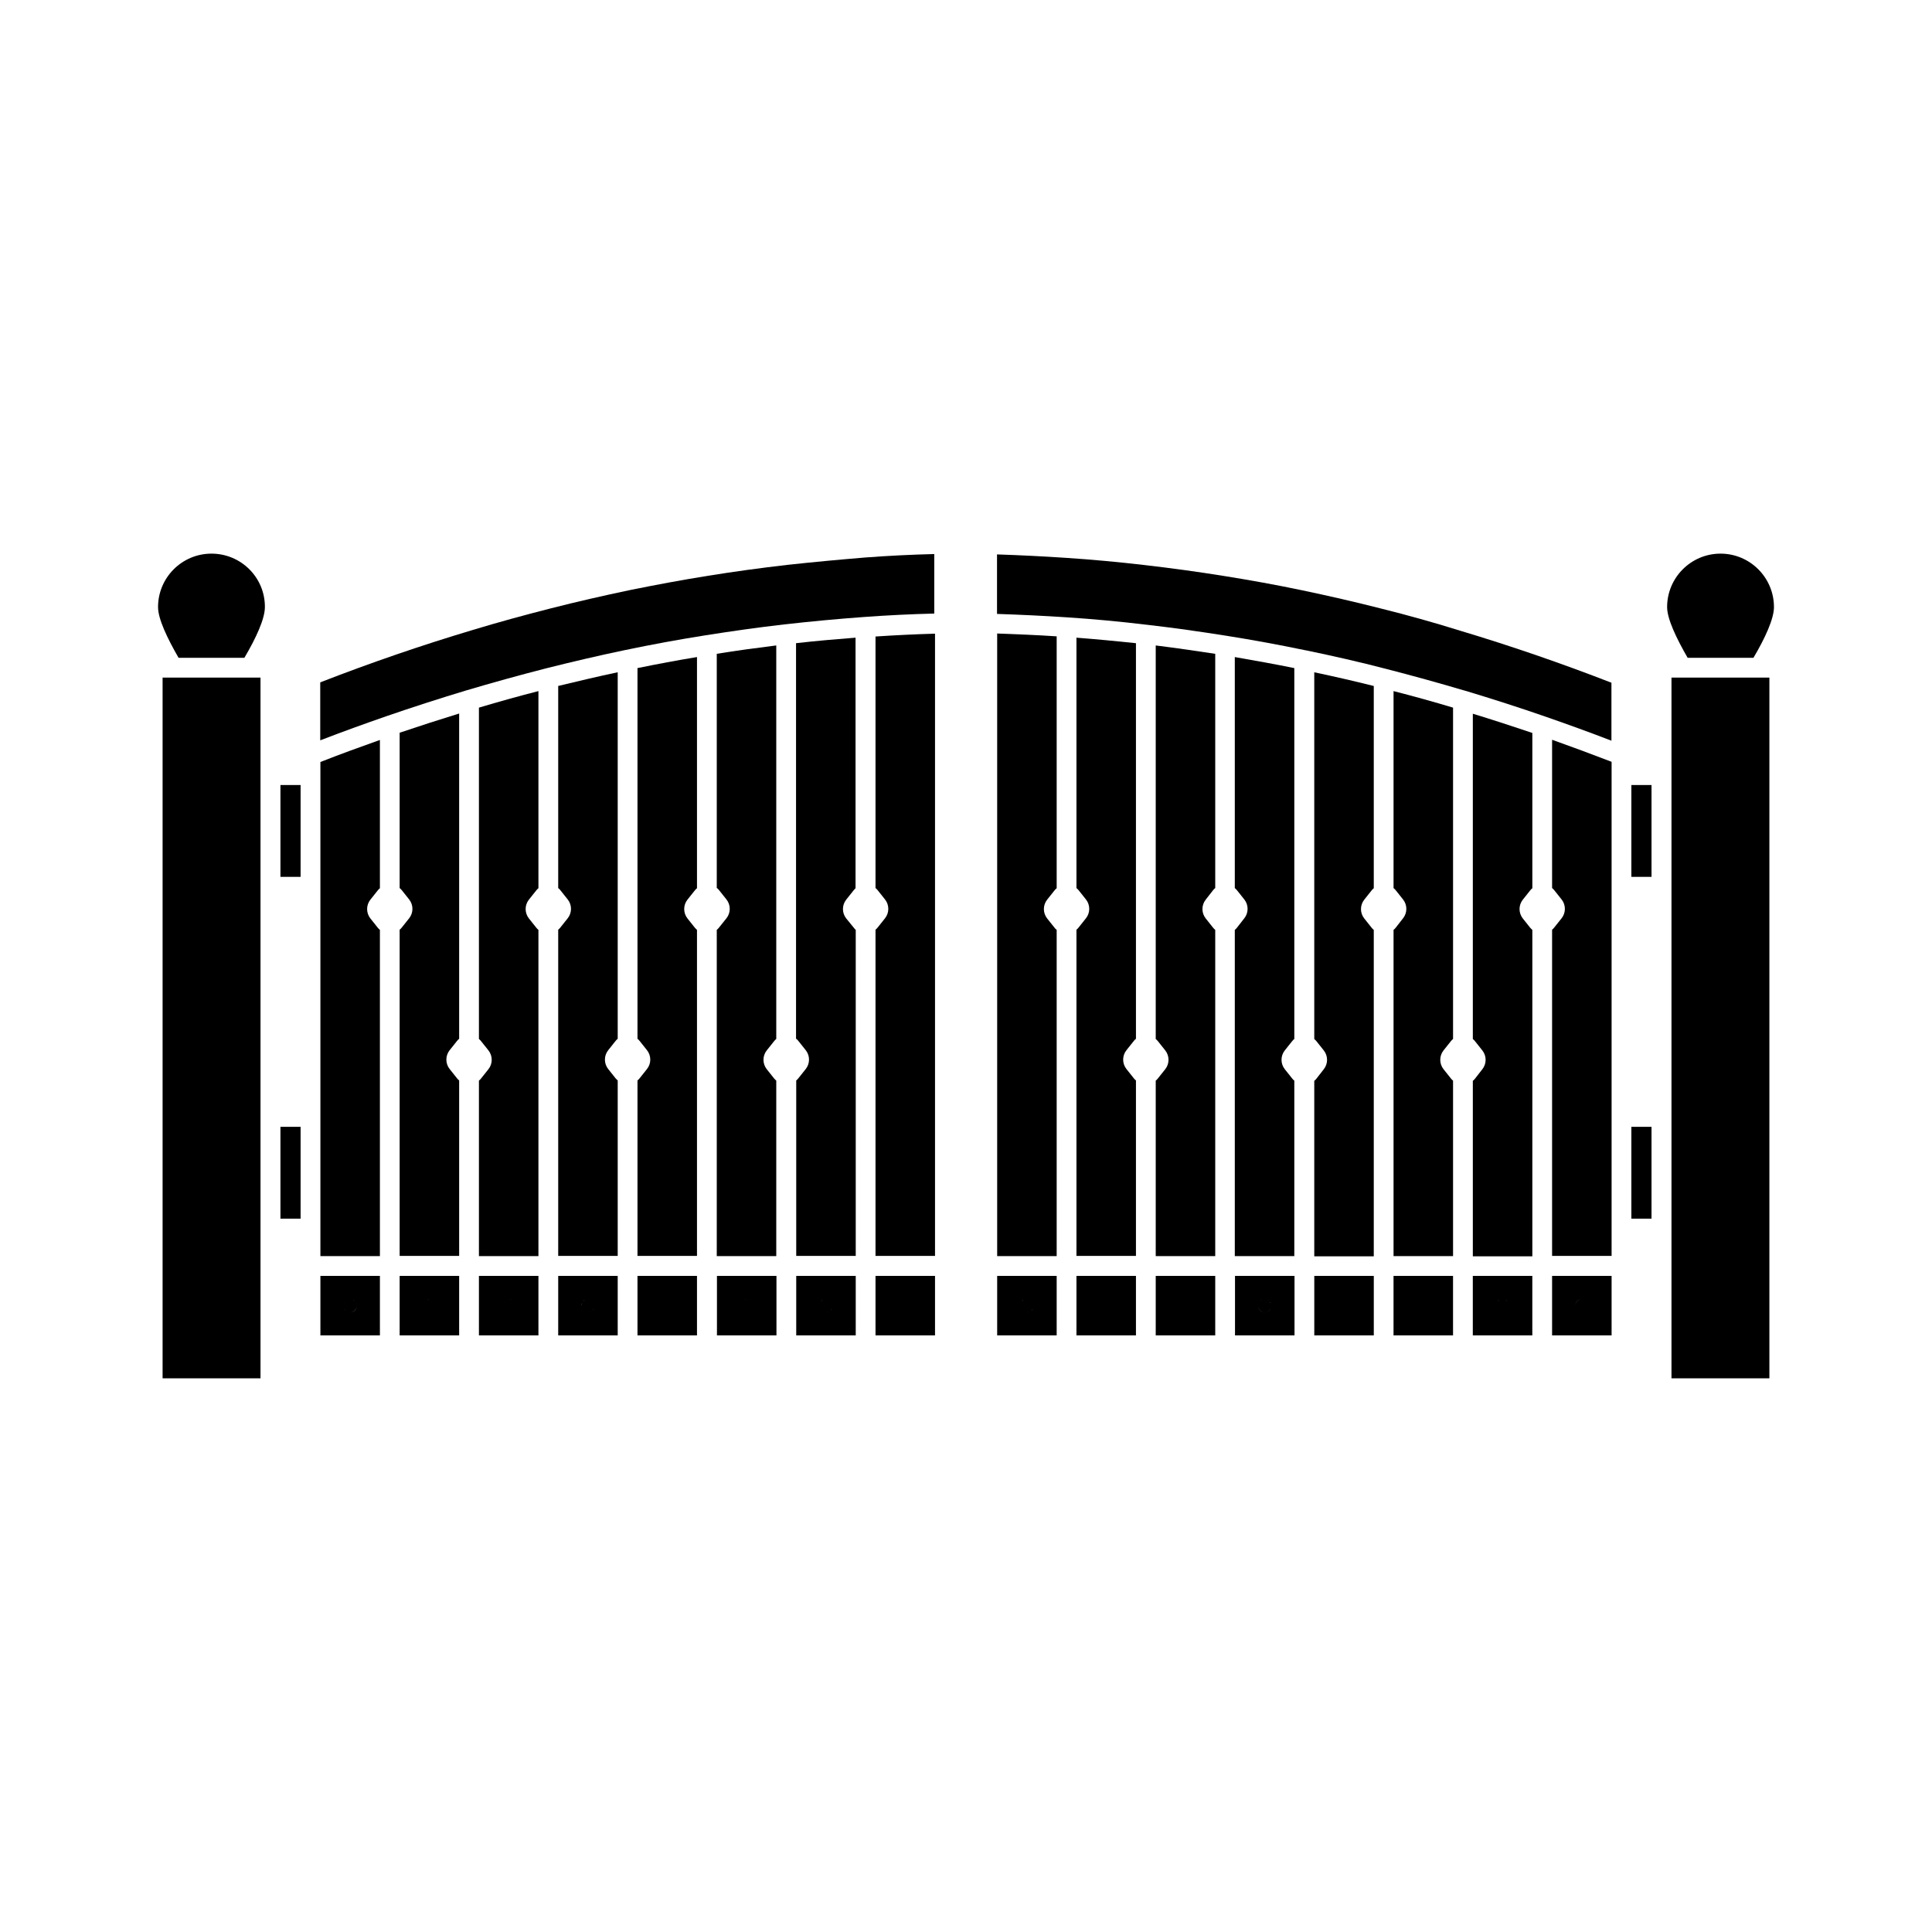
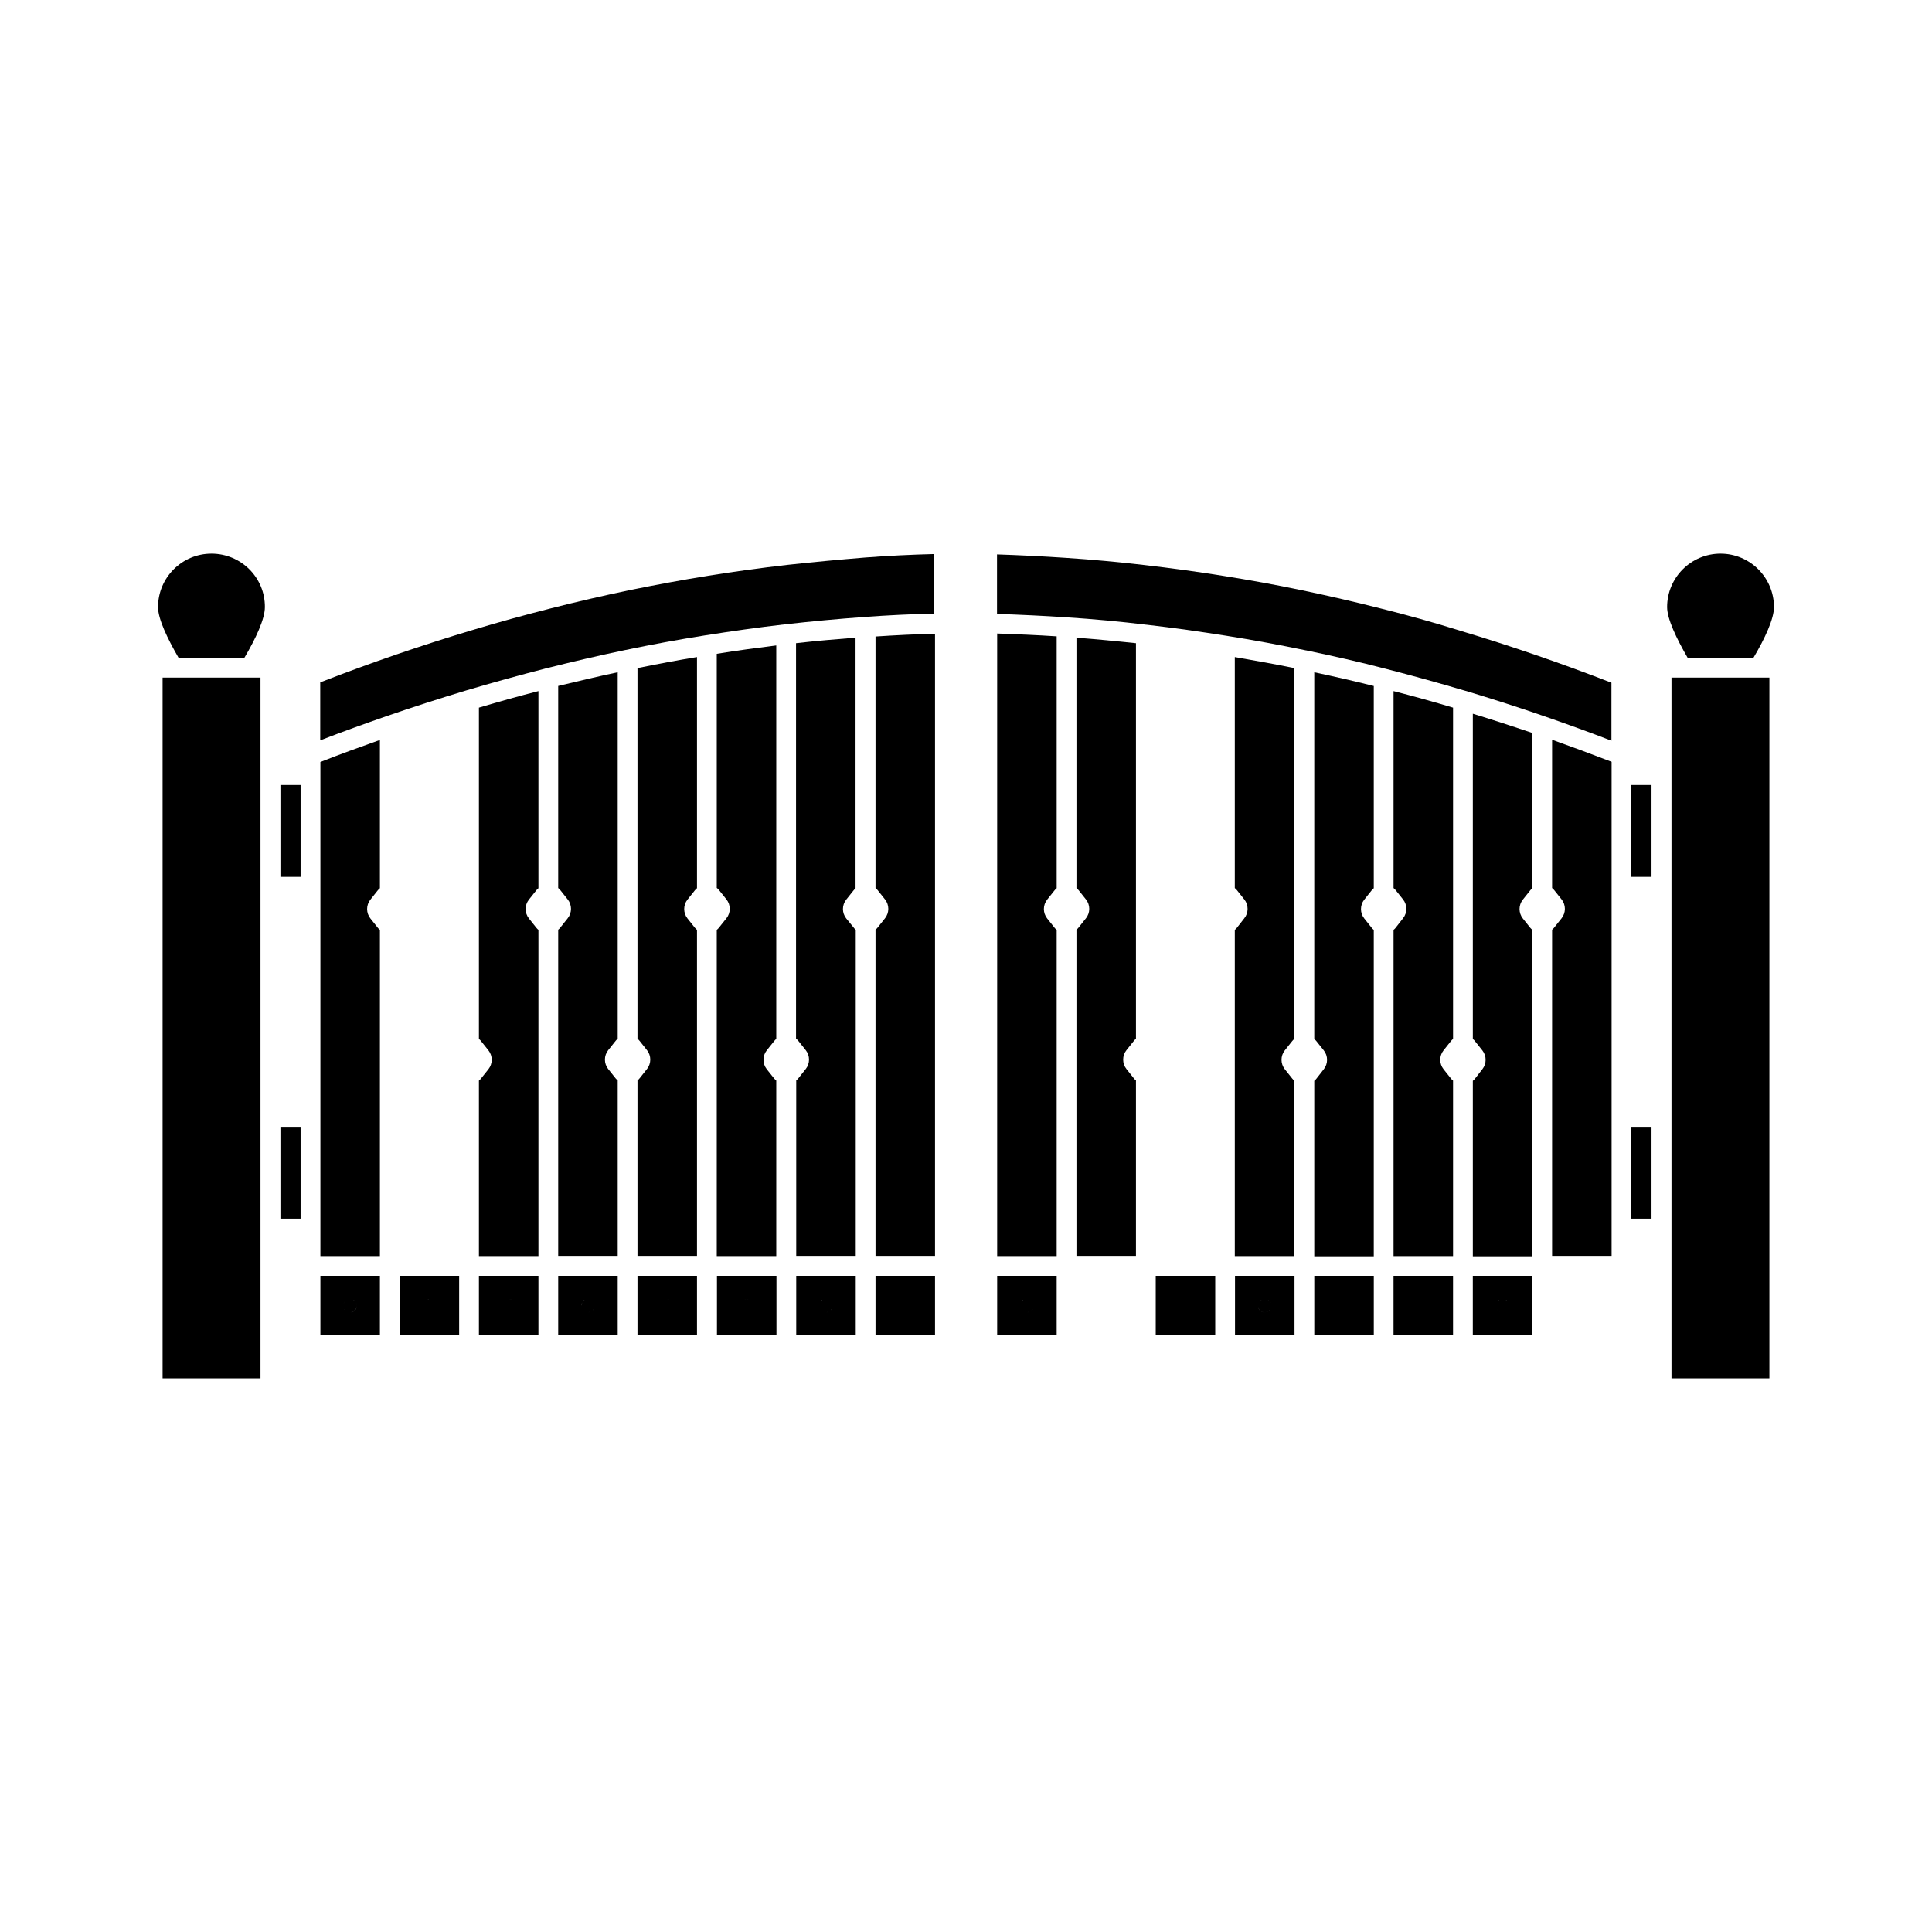
<svg xmlns="http://www.w3.org/2000/svg" fill="#000000" width="800px" height="800px" version="1.1" viewBox="144 144 512 512">
  <g>
    <path d="m334 379.34c0.203 0.152 0.402 0.352 0.555 0.555l1.965 2.469c1.16 1.461 1.16 3.527 0 4.988l-2.016 2.516c-0.152 0.203-0.352 0.402-0.555 0.555v86.453h15.77v-46.5c-0.203-0.152-0.352-0.352-0.555-0.555l-1.965-2.469c-1.16-1.461-1.16-3.527 0-4.988l1.965-2.469c0.152-0.203 0.352-0.402 0.555-0.555v-104.29c-5.238 0.656-10.531 1.359-15.77 2.215v62.074z" />
    <path d="m355.01 497.89h15.77v-15.77h-15.77zm9.121-6.602c0.102-0.102 0.152-0.25 0.25-0.352 0 0.051 0 0.051-0.051 0.102-0.051 0.098-0.152 0.148-0.199 0.25zm0.504-1.262c0-0.957-0.805-1.762-1.762-1.762 0.953 0 1.762 0.805 1.762 1.762zm-2.672-1.508c-0.102 0.051-0.25 0.152-0.352 0.25 0.102-0.102 0.152-0.152 0.25-0.203 0.051 0 0.102 0 0.102-0.047zm-0.707 0.805c-0.102 0.203-0.152 0.453-0.152 0.707 0 0.957 0.805 1.762 1.762 1.762 0.25 0 0.453-0.051 0.707-0.152-0.203 0.102-0.453 0.152-0.707 0.152-0.957 0-1.762-0.805-1.762-1.762 0.004-0.254 0.055-0.457 0.152-0.707z" />
    <path d="m334 497.89h15.77v-15.77h-15.77zm7.859-9.625c0.203 0 0.352 0.051 0.504 0.102-0.152-0.051-0.352-0.102-0.504-0.102-0.203 0-0.352 0.051-0.555 0.102 0.152-0.051 0.352-0.102 0.555-0.102z" />
    <path d="m312.94 497.89h15.77v-15.77h-15.77zm7.91-9.625c0.203 0 0.352 0.051 0.504 0.102-0.152-0.051-0.355-0.102-0.504-0.102-0.152 0-0.301 0-0.402 0.051 0.098-0.051 0.25-0.051 0.402-0.051z" />
    <path d="m312.94 419.29c0.203 0.152 0.402 0.352 0.555 0.555l1.965 2.469c1.16 1.461 1.16 3.527 0 4.988l-1.965 2.469c-0.152 0.203-0.352 0.402-0.555 0.555v46.5h15.77v-86.402c-0.203-0.152-0.352-0.352-0.555-0.555l-1.965-2.469c-1.16-1.461-1.16-3.527 0-4.988l1.965-2.469c0.152-0.203 0.352-0.402 0.555-0.555v-61.262c-5.238 0.855-10.531 1.863-15.77 2.922z" />
    <path d="m352.64 293.7c-7.004 0.805-14.008 1.762-20.906 2.871-6.953 1.109-13.957 2.418-20.906 3.828-6.953 1.461-14.008 3.074-20.906 4.836-6.902 1.762-13.957 3.68-20.906 5.793-13.301 3.981-26.801 8.613-40.152 13.805v15.367c5.844-2.266 11.738-4.383 17.531-6.398 7.004-2.418 14.055-4.684 21.059-6.801 6.953-2.066 14.055-4.031 21.109-5.844 7.004-1.762 14.105-3.426 21.109-4.887s14.105-2.769 21.109-3.879 14.105-2.117 21.109-2.922h0.051c7.055-0.805 14.156-1.461 21.109-1.965 6.144-0.453 12.395-0.754 18.539-0.906v-15.77c-6.098 0.152-12.191 0.453-18.188 0.906-6.805 0.555-13.809 1.207-20.762 1.965z" />
    <path d="m408.26 497.89h15.77v-15.77h-15.77zm9.117-6.602c0.102-0.102 0.152-0.25 0.25-0.352 0 0.051 0 0.051-0.051 0.102-0.047 0.098-0.098 0.148-0.199 0.25zm0.504-1.262c0-0.957-0.805-1.762-1.762-1.762 0.957 0 1.762 0.805 1.762 1.762zm-2.668-1.508c-0.102 0.051-0.25 0.152-0.352 0.25 0.102-0.102 0.152-0.152 0.25-0.203 0.051 0 0.102 0 0.102-0.047zm-0.707 0.805c-0.102 0.203-0.152 0.453-0.152 0.707 0 0.957 0.805 1.762 1.762 1.762 0.25 0 0.453-0.051 0.707-0.152-0.203 0.102-0.453 0.152-0.707 0.152-0.957 0-1.762-0.805-1.762-1.762 0-0.254 0.051-0.457 0.152-0.707z" />
    <path d="m408.26 476.88h15.77v-86.453c-0.203-0.152-0.402-0.352-0.555-0.555l-1.965-2.469c-1.16-1.461-1.16-3.527 0-4.988l1.965-2.469c0.152-0.203 0.352-0.402 0.555-0.555v-66.754c-5.238-0.352-10.48-0.555-15.77-0.754z" />
    <path d="m376.02 497.89h15.77v-15.77h-15.77zm7.859-9.625c0.25 0 0.453 0.051 0.656 0.152-0.203-0.102-0.402-0.152-0.656-0.152-0.203 0-0.352 0.051-0.555 0.102 0.203-0.051 0.355-0.102 0.555-0.102z" />
    <path d="m376.02 379.34c0.203 0.152 0.402 0.352 0.555 0.555l1.965 2.469c1.16 1.461 1.16 3.527 0 4.988l-1.965 2.469c-0.152 0.203-0.352 0.402-0.555 0.555v86.453h15.77v-164.9c-5.238 0.152-10.531 0.402-15.77 0.754z" />
    <path d="m355.01 419.29c0.203 0.152 0.402 0.352 0.555 0.555l1.965 2.469c1.16 1.461 1.16 3.527 0 4.988l-1.965 2.469c-0.152 0.203-0.352 0.402-0.555 0.555v46.5h15.77v-86.402c-0.203-0.152-0.352-0.352-0.504-0.555l-2.016-2.469c-1.16-1.461-1.16-3.527 0-4.988l1.965-2.469c0.152-0.203 0.352-0.402 0.504-0.555v-66.398c-5.188 0.402-10.48 0.855-15.77 1.461v104.84z" />
-     <path d="m218.32 352.04h5.34v24.336h-5.34z" />
+     <path d="m218.32 352.04h5.34v24.336h-5.34" />
    <path d="m228.91 476.88h15.77v-86.453c-0.203-0.152-0.402-0.352-0.555-0.555l-1.965-2.469c-1.16-1.461-1.16-3.527 0-4.988l1.965-2.469c0.152-0.203 0.352-0.402 0.555-0.555v-39.297c-5.238 1.863-10.531 3.777-15.77 5.844z" />
    <path d="m228.91 497.89h15.77v-15.77h-15.77zm6.398-6.856c0-0.051 0-0.051-0.051-0.102 0.051 0.102 0.152 0.25 0.25 0.352-0.051-0.098-0.148-0.148-0.199-0.25zm1.461 0.758c-0.25 0-0.453-0.051-0.707-0.152 0.254 0.102 0.453 0.152 0.707 0.152 0.957 0 1.762-0.805 1.762-1.762 0-0.25-0.051-0.453-0.152-0.707 0.102 0.203 0.152 0.453 0.152 0.707 0 1.004-0.754 1.762-1.762 1.762zm1.258-3.023c-0.102-0.102-0.25-0.152-0.352-0.25 0.051 0 0.051 0 0.102 0.051 0.098 0.047 0.148 0.148 0.25 0.199zm-1.258-0.504s0.051 0 0 0c0.051 0 0 0 0 0-0.957 0-1.762 0.805-1.762 1.762-0.004-0.957 0.805-1.762 1.762-1.762z" />
    <path d="m218.32 442.62h5.34v24.336h-5.34z" />
    <path d="m291.93 379.34c0.203 0.152 0.402 0.352 0.555 0.555l1.965 2.469c1.16 1.461 1.16 3.527 0 4.988l-1.965 2.469c-0.152 0.203-0.352 0.402-0.555 0.555v86.453h15.77v-46.5c-0.203-0.152-0.352-0.352-0.555-0.555l-1.965-2.469c-1.16-1.461-1.16-3.527 0-4.988l1.965-2.469c0.152-0.203 0.352-0.402 0.555-0.555v-97.137c-5.238 1.109-10.531 2.367-15.77 3.629z" />
    <path d="m291.93 497.89h15.77v-15.77h-15.77zm9.172-6.602c0.102-0.102 0.152-0.25 0.25-0.352 0 0.051 0 0.051-0.051 0.102-0.051 0.098-0.148 0.148-0.199 0.25zm0.504-1.262c0-0.957-0.805-1.762-1.762-1.762 0.953 0 1.762 0.805 1.762 1.762zm-2.672-1.508c-0.102 0.051-0.25 0.152-0.352 0.25 0.102-0.102 0.152-0.152 0.25-0.203 0.051 0 0.051 0 0.102-0.047zm-0.605 0.652c-0.152 0.25-0.25 0.555-0.25 0.855 0 0.957 0.805 1.762 1.762 1.762 0.25 0 0.453-0.051 0.707-0.152-0.203 0.102-0.453 0.152-0.707 0.152-0.957 0-1.762-0.805-1.762-1.762-0.051-0.301 0.102-0.602 0.25-0.855z" />
    <path d="m270.92 419.34c0.203 0.152 0.402 0.352 0.555 0.555l1.965 2.469c1.16 1.461 1.16 3.527 0 4.988l-1.965 2.469c-0.152 0.203-0.352 0.402-0.555 0.555v46.5h15.77v-86.453c-0.203-0.152-0.402-0.352-0.555-0.555l-1.965-2.469c-1.16-1.461-1.16-3.527 0-4.988l1.965-2.469c0.152-0.203 0.352-0.402 0.555-0.555v-52.242c-5.289 1.359-10.531 2.82-15.77 4.383z" />
    <path d="m249.91 497.89h15.77v-15.77h-15.77zm7.859-9.625c0.25 0 0.453 0.051 0.656 0.152-0.152-0.102-0.406-0.152-0.656-0.152-0.152 0-0.352 0.051-0.504 0.051 0.203-0.051 0.352-0.051 0.504-0.051z" />
    <path d="m270.92 497.89h15.77v-15.77h-15.77zm7.91-9.625c0.402 0 0.754 0.152 1.059 0.352-0.301-0.199-0.707-0.352-1.059-0.352h-0.25 0.25z" />
-     <path d="m249.91 379.34c0.203 0.152 0.352 0.352 0.555 0.555l1.965 2.469c1.16 1.461 1.16 3.527 0 4.988l-1.965 2.469c-0.152 0.203-0.352 0.402-0.555 0.555v86.453h15.77v-46.5c-0.203-0.152-0.402-0.352-0.555-0.555l-1.965-2.469c-1.16-1.461-1.16-3.527 0-4.988l1.965-2.469c0.152-0.203 0.352-0.402 0.555-0.555v-86.203c-5.238 1.613-10.531 3.324-15.77 5.09z" />
-     <path d="m555.32 497.89h15.77v-15.77h-15.77zm7.91-9.625c0.352 0 0.707 0.102 1.008 0.301-0.305-0.199-0.656-0.301-1.008-0.301-0.957 0-1.762 0.805-1.762 1.762 0 0.102 0 0.25 0.051 0.352 0-0.102-0.051-0.203-0.051-0.352-0.004-0.957 0.754-1.762 1.762-1.762z" />
    <path d="m513.86 389.87c-0.152 0.203-0.352 0.402-0.555 0.555v86.453h15.77v-46.5c-0.203-0.152-0.402-0.352-0.555-0.555l-1.965-2.469c-1.16-1.461-1.16-3.527 0-4.988l1.965-2.469c0.152-0.203 0.352-0.402 0.555-0.555v-87.812c-5.188-1.562-10.48-3.023-15.77-4.383v52.195c0.203 0.152 0.352 0.352 0.555 0.555l1.965 2.469c1.16 1.461 1.16 3.527 0 4.988z" />
    <path d="m492.3 497.89h15.77v-15.77h-15.77zm7.859-9.625c0.352 0 0.707 0.102 1.008 0.301-0.305-0.199-0.605-0.301-1.008-0.301-0.352 0-0.707 0.102-1.008 0.301 0.301-0.199 0.656-0.301 1.008-0.301z" />
    <path d="m492.85 429.88c-0.152 0.203-0.352 0.402-0.555 0.555v46.5h15.77v-86.504c-0.203-0.152-0.402-0.352-0.555-0.555l-1.965-2.469c-1.16-1.461-1.16-3.527 0-4.988l1.965-2.469c0.152-0.203 0.352-0.402 0.555-0.555v-53.602c-5.238-1.309-10.48-2.519-15.77-3.629v97.184c0.203 0.152 0.352 0.352 0.555 0.555l1.965 2.469c1.16 1.461 1.16 3.527 0 4.988z" />
    <path d="m534.31 497.89h15.77v-15.77h-15.77zm7.91-6.098c-0.754 0-1.359-0.453-1.613-1.059 0.254 0.605 0.859 1.059 1.613 1.059s1.359-0.453 1.613-1.059c-0.25 0.605-0.906 1.059-1.613 1.059zm1.211-3.023c-0.102-0.102-0.25-0.152-0.352-0.25 0.051 0 0.051 0 0.102 0.051 0.098 0.047 0.199 0.148 0.25 0.199zm-1.211-0.504c-0.051 0-0.051 0 0 0-0.051 0-0.051 0 0 0zm-0.906 0.254c-0.102 0.051-0.25 0.152-0.352 0.25 0.102-0.102 0.152-0.152 0.25-0.203 0.051 0 0.051 0 0.102-0.047z" />
    <path d="m513.3 497.89h15.77v-15.77h-15.77zm7.859-9.625c0.102 0 0.25 0 0.352 0.051-0.098-0.051-0.199-0.051-0.352-0.051h-0.25 0.25z" />
    <path d="m576.33 442.62h5.34v24.336h-5.34z" />
    <path d="m510.03 305.28c-6.902-1.762-13.957-3.375-20.906-4.836-6.953-1.461-13.957-2.719-20.906-3.828-6.902-1.109-13.906-2.066-20.906-2.871-6.902-0.805-13.957-1.461-20.906-1.914-6.047-0.402-12.141-0.707-18.188-0.906v15.77c6.195 0.203 12.445 0.504 18.539 0.906 6.953 0.453 14.055 1.109 21.109 1.965h0.051c7.004 0.805 14.105 1.812 21.109 2.922s14.105 2.418 21.109 3.879h0.051c7.055 1.461 14.156 3.074 21.109 4.887 7.055 1.812 14.156 3.777 21.109 5.844h0.051c7.004 2.117 14.105 4.383 21.059 6.801 5.793 2.016 11.688 4.133 17.531 6.398v-15.367c-13.352-5.188-26.852-9.824-40.152-13.805-6.91-2.164-13.961-4.129-20.863-5.844z" />
    <path d="m534.87 429.88c-0.152 0.203-0.352 0.402-0.555 0.555v46.5h15.77v-86.504c-0.203-0.152-0.352-0.352-0.555-0.555l-1.965-2.469c-1.16-1.461-1.16-3.527 0-4.988l1.965-2.469c0.152-0.203 0.352-0.402 0.555-0.555v-41.16c-5.238-1.762-10.48-3.477-15.77-5.09v86.203c0.203 0.152 0.402 0.352 0.555 0.555l1.965 2.469c1.16 1.461 1.16 3.527 0 4.988z" />
    <path d="m555.32 379.34c0.203 0.152 0.402 0.352 0.555 0.555l1.965 2.469c1.16 1.461 1.16 3.527 0 4.988l-1.965 2.469c-0.152 0.203-0.352 0.402-0.555 0.555v86.453h15.77v-130.94c-5.238-2.016-10.531-3.981-15.77-5.844z" />
    <path d="m576.33 352.04h5.34v24.336h-5.34z" />
    <path d="m450.28 497.89h15.77v-15.77h-15.77zm7.859-9.625c0.102 0 0.25 0 0.352 0.051-0.098-0.051-0.199-0.051-0.352-0.051h-0.25 0.25z" />
    <path d="m429.27 379.34c0.203 0.152 0.352 0.352 0.555 0.555l1.965 2.469c1.16 1.461 1.16 3.527 0 4.988l-1.965 2.469c-0.152 0.203-0.352 0.402-0.555 0.555v86.453h15.77v-46.5c-0.203-0.152-0.402-0.352-0.555-0.555l-1.965-2.469c-1.16-1.461-1.16-3.527 0-4.988l1.965-2.469c0.152-0.203 0.352-0.402 0.555-0.555v-104.84c-5.238-0.555-10.531-1.059-15.77-1.461z" />
    <path d="m471.29 497.89h15.77v-15.77h-15.77zm9.418-8.617c-0.051-0.051-0.102-0.102-0.102-0.203 0.055 0.051 0.102 0.102 0.102 0.203zm-0.453-0.605c-0.051-0.051-0.102-0.102-0.203-0.152 0.051 0 0.051 0 0.102 0.051 0.051 0.051 0.051 0.051 0.102 0.102zm-1.055-0.402c-0.051 0-0.051 0 0 0-0.051 0-0.051 0 0 0-0.051 0-0.051 0 0 0-0.051 0-0.051 0 0 0zm-0.91 0.254c-0.051 0.051-0.152 0.102-0.203 0.152 0.051-0.051 0.051-0.051 0.102-0.102 0.004-0.004 0.051-0.004 0.102-0.051zm-0.555 0.551c-0.051 0.051-0.102 0.102-0.152 0.203 0.055-0.102 0.105-0.152 0.152-0.203zm-0.352 0.957c0 0.957 0.805 1.762 1.762 1.762 0.754 0 1.359-0.453 1.613-1.059-0.25 0.656-0.906 1.059-1.613 1.059-0.953 0.004-1.762-0.754-1.762-1.762z" />
-     <path d="m450.28 419.34c0.203 0.152 0.352 0.352 0.555 0.555l1.965 2.469c1.16 1.461 1.16 3.527 0 4.988l-1.965 2.469c-0.152 0.203-0.352 0.402-0.555 0.555v46.5h15.77v-86.453c-0.203-0.152-0.402-0.352-0.555-0.555l-1.965-2.469c-1.16-1.461-1.16-3.527 0-4.988l1.965-2.516c0.152-0.203 0.352-0.402 0.555-0.555v-62.07c-5.238-0.805-10.531-1.562-15.77-2.215z" />
    <path d="m471.79 389.87c-0.152 0.203-0.352 0.402-0.555 0.555v86.453h15.77v-46.5c-0.203-0.152-0.402-0.352-0.555-0.555l-1.965-2.469c-1.16-1.461-1.16-3.527 0-4.988l1.965-2.469c0.152-0.203 0.352-0.402 0.555-0.555v-98.293c-5.238-1.059-10.531-2.016-15.77-2.922v61.215c0.203 0.152 0.352 0.352 0.555 0.555l1.965 2.469c1.16 1.461 1.16 3.527 0 4.988z" />
-     <path d="m429.27 497.89h15.77v-15.77h-15.77zm7.859-9.625c0.352 0 0.707 0.102 1.008 0.301-0.301-0.199-0.656-0.301-1.008-0.301-0.352 0-0.707 0.102-1.008 0.301 0.305-0.199 0.656-0.301 1.008-0.301z" />
    <path d="m200.04 290.72c-7.809 0-14.156 6.348-14.156 14.156 0 3.125 2.418 8.211 5.441 13.453h17.434c3.074-5.188 5.441-10.328 5.441-13.453 0.047-7.809-6.301-14.156-14.16-14.156z" />
    <path d="m187.09 323.57h25.945v185.7h-25.945z" />
    <path d="m599.96 290.72c-7.809 0-14.156 6.348-14.156 14.156 0 3.125 2.418 8.211 5.441 13.453h17.434c3.074-5.188 5.441-10.328 5.441-13.453-0.004-7.809-6.352-14.156-14.16-14.156z" />
    <path d="m586.96 323.57h25.945v185.7h-25.945z" />
  </g>
</svg>